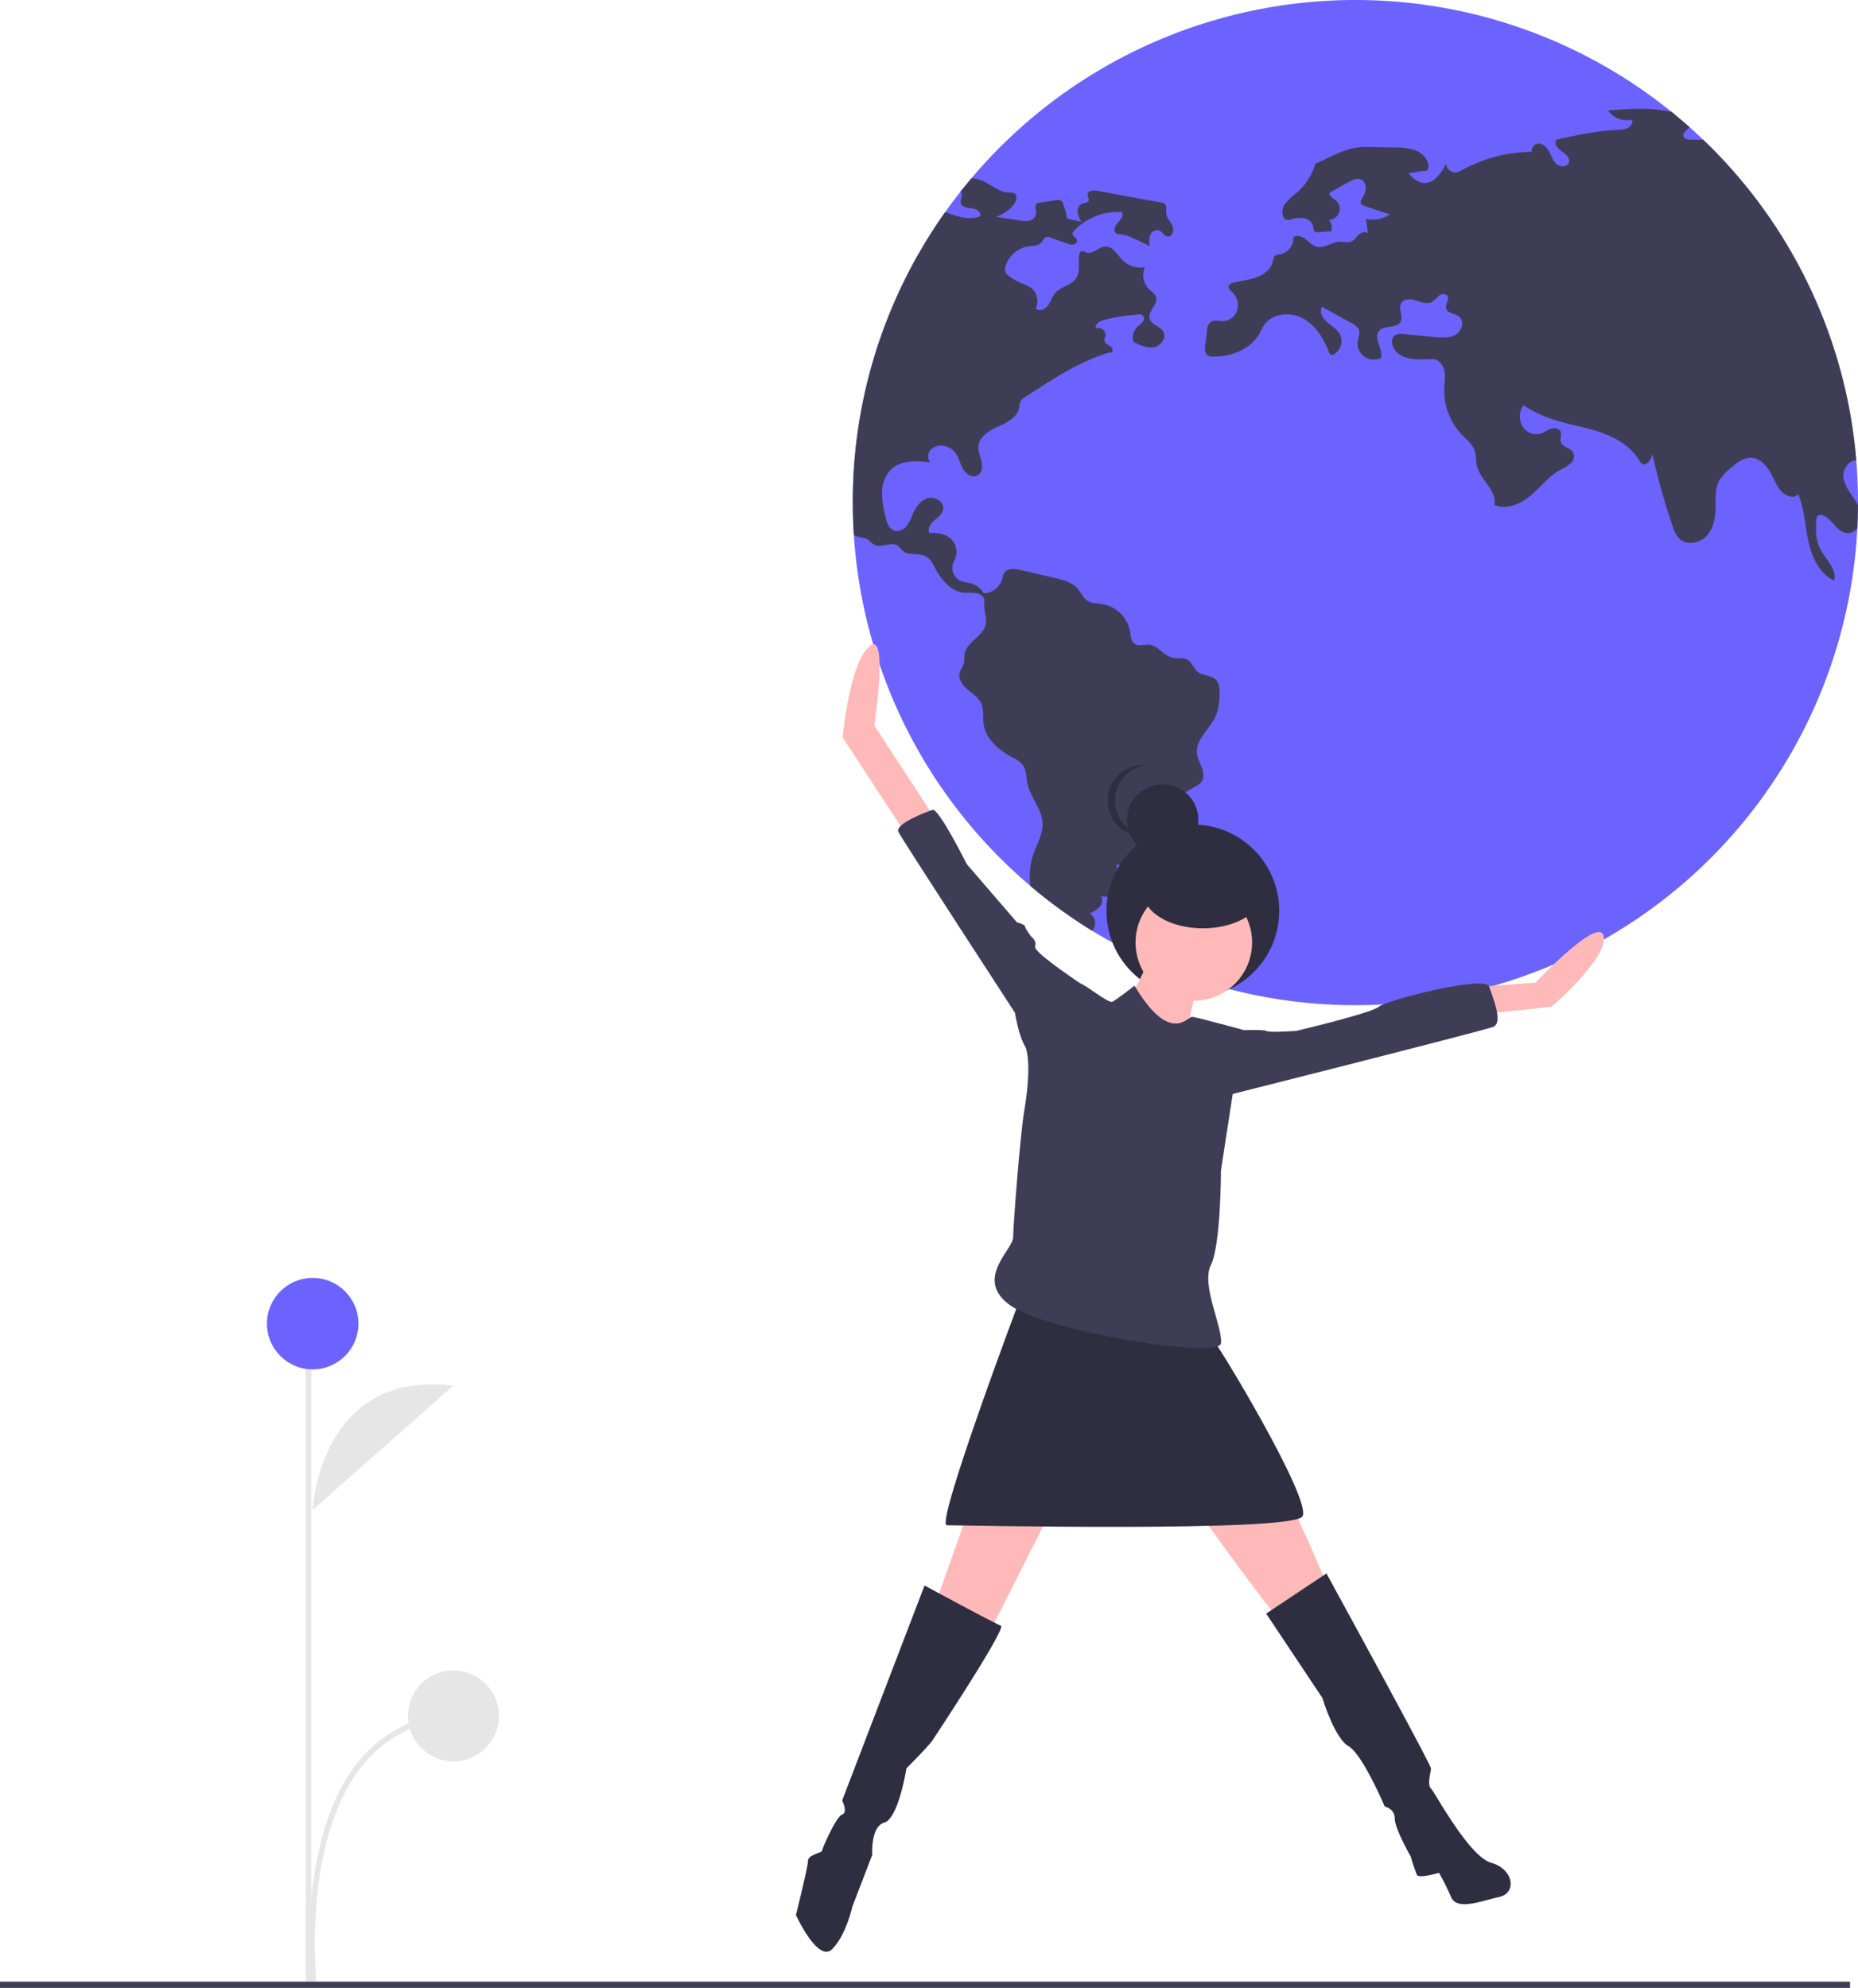
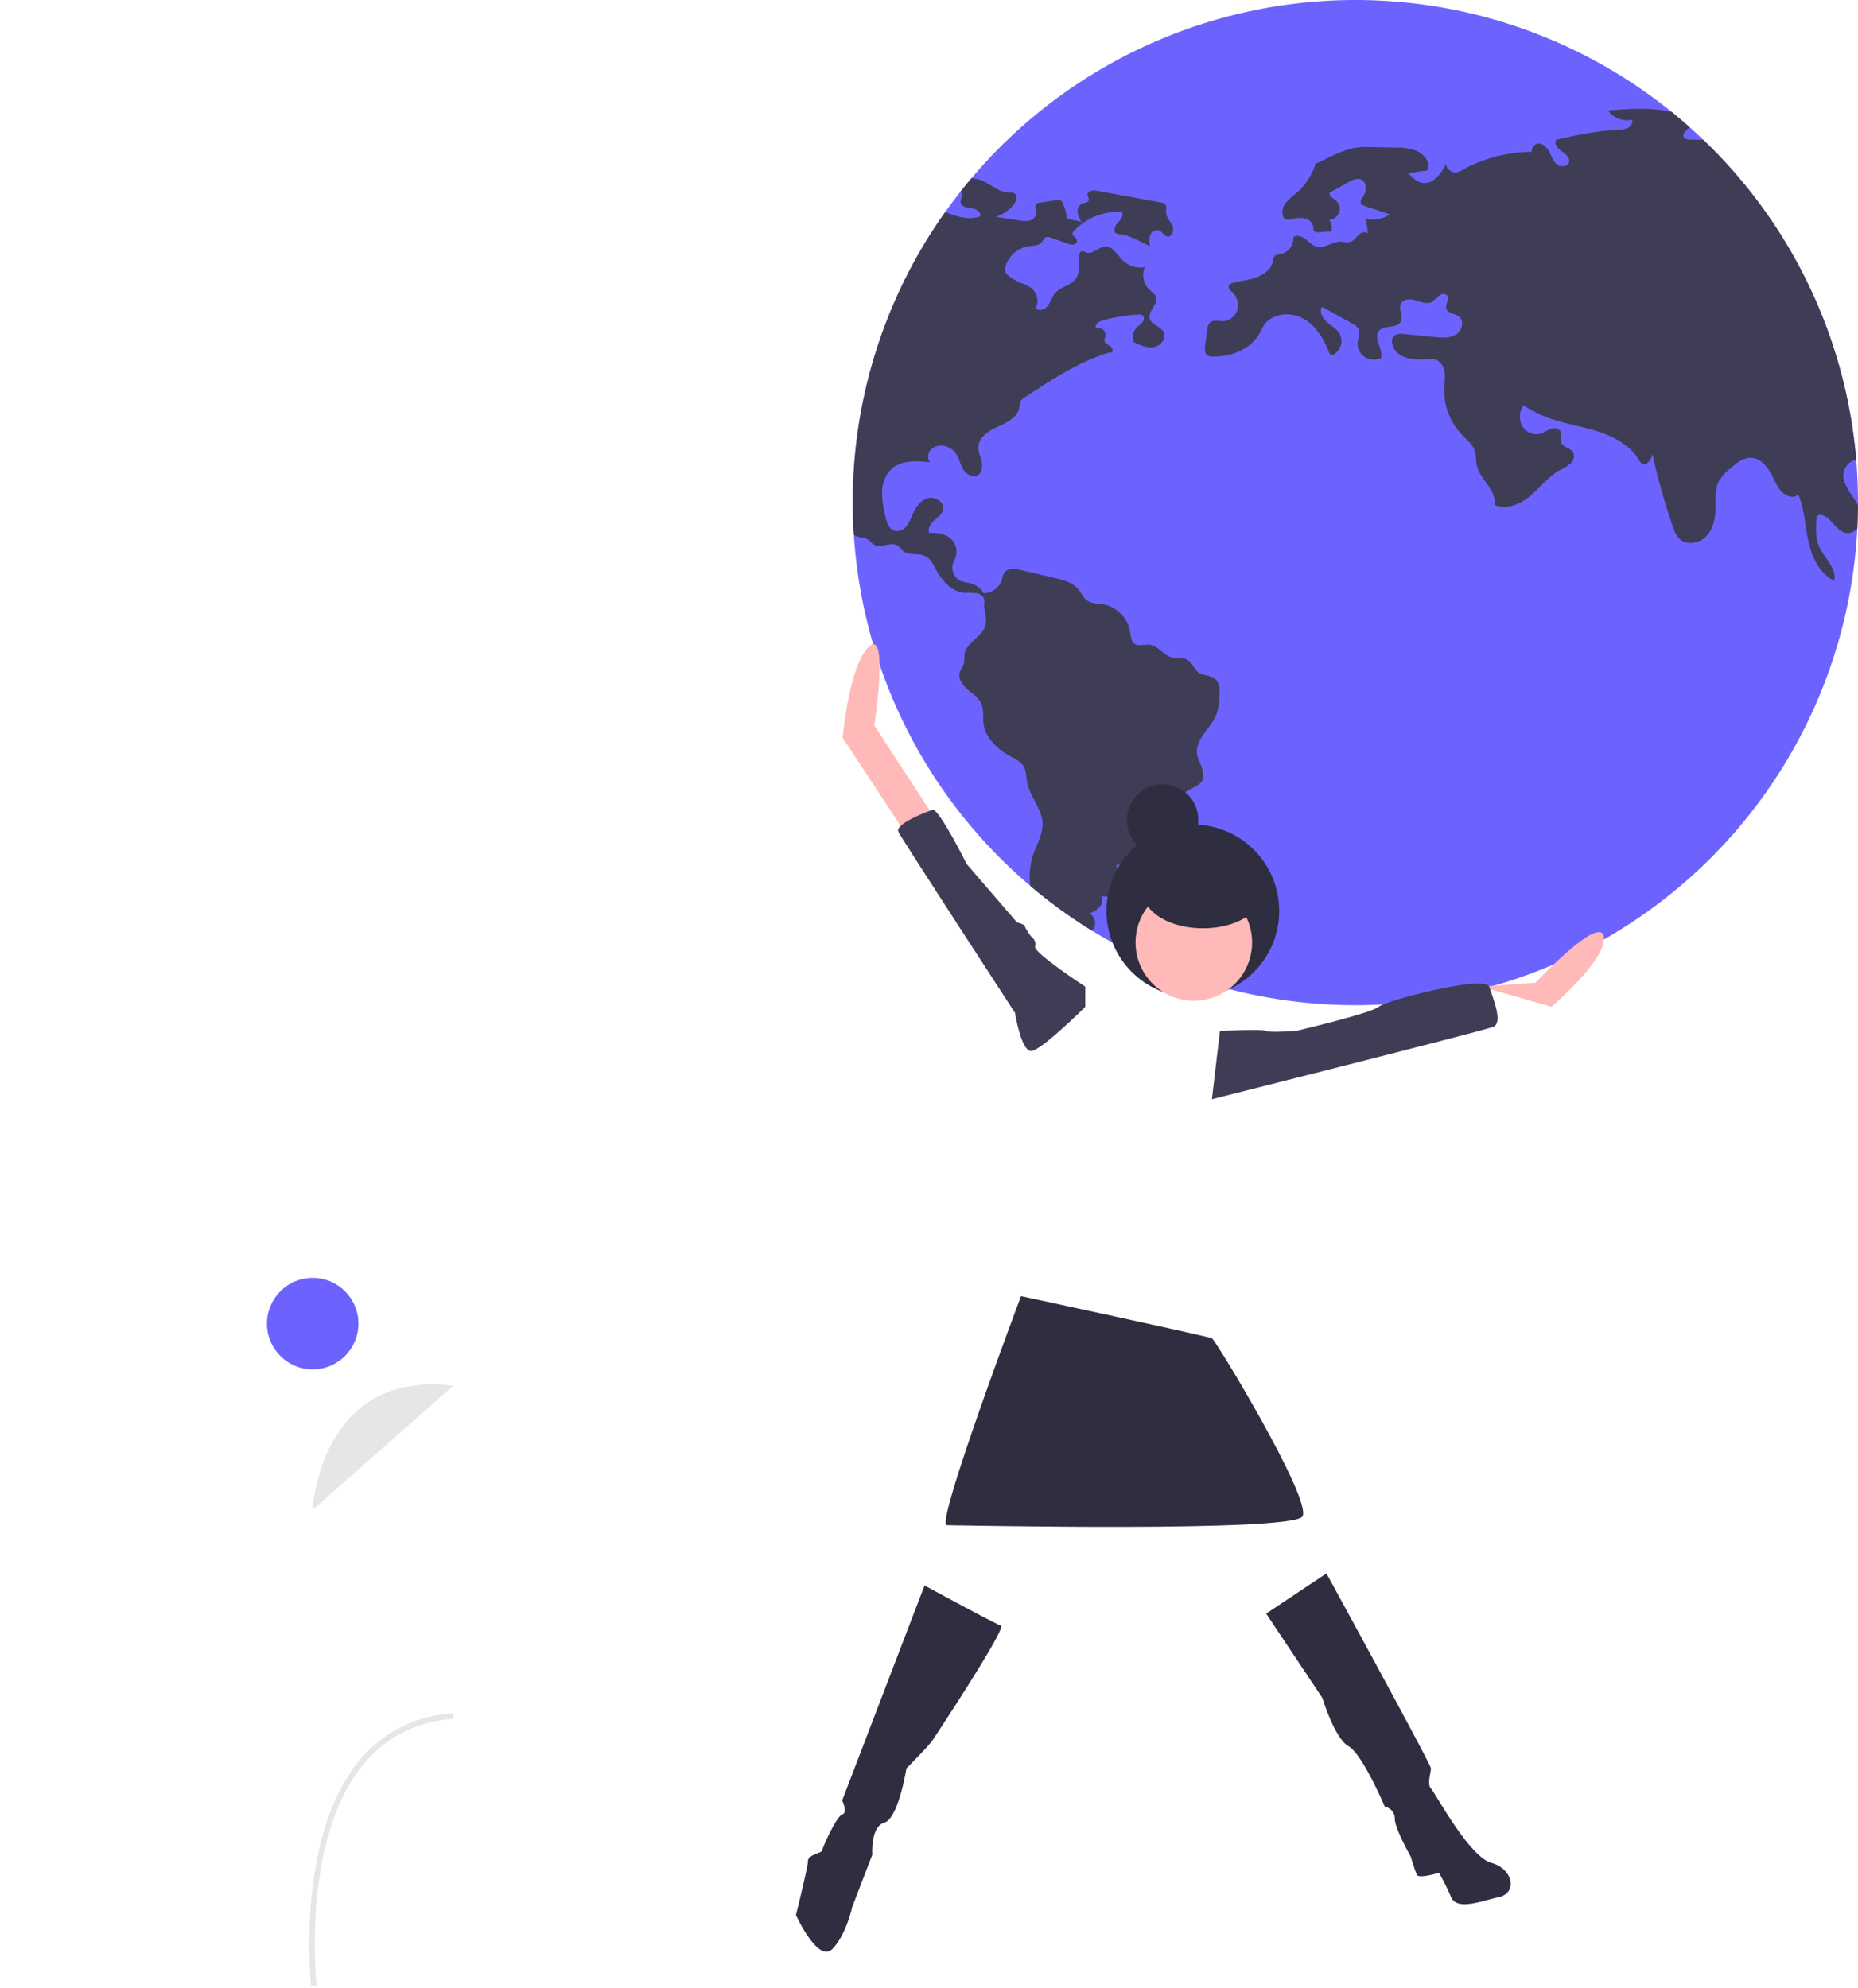
<svg xmlns="http://www.w3.org/2000/svg" data-name="Layer 1" width="666.856" height="713.509">
  <path d="M112.227 541.943s2.345-50.443 50.425-44.58M111.663 712.87c-.06-.528-5.735-53.09 17.242-80.908 8.48-10.266 19.844-16.016 33.774-17.087l.153 1.981c-13.37 1.029-24.268 6.536-32.391 16.368-22.44 27.162-16.863 78.902-16.805 79.421z" fill="#e6e6e6" />
-   <path fill="#e6e6e6" d="M109.72 490.367h2v221h-2z" />
  <circle cx="112.227" cy="475.082" r="16.417" fill="#6c63ff" />
-   <circle cx="162.755" cy="615.865" r="16.313" fill="#e6e6e6" />
  <path d="M666.856 180.387v1.08q-.037 4.068-.233 8.099a180.387 180.387 0 01-360.172 2.356q-.369-5.725-.369-11.535a179.493 179.493 0 0133.17-104.269q2.595-3.681 5.399-7.227a188.583 188.583 0 013.951-4.848A180.42 180.42 0 01599.99 40.188a179.61 179.61 0 016.394 5.424q2.503 2.227 4.92 4.553A179.899 179.899 0 01666.23 165.22q.626 7.51.626 15.167z" fill="#6c63ff" />
  <path d="M344.65 68.89a1.003 1.003 0 01.246.148c.97.798-.245 2.331-.098 3.595.172 1.62 2.332 1.976 3.964 2.136 1.632.171 3.693 1.484 2.92 2.932-4.098 1.412-8.246.025-12.43-1.583a179.494 179.494 0 00-33.17 104.269q0 5.816.369 11.535a4.662 4.662 0 001.116.601c1.227.466 2.65.38 3.78 1.043.896.528 1.497 1.46 2.393 1.951 2.564 1.4 6.123-1.288 8.516.38a22.004 22.004 0 011.755 1.792c2.208 1.915 5.84.626 8.393 2.062 1.645.92 2.491 2.76 3.375 4.43 2.196 4.172 5.755 8.27 10.455 8.602a28.155 28.155 0 014.442.147c1.448.332 2.871 1.595 2.638 3.056-.405 2.515.835 5.264.503 7.78-.6 4.601-7.117 6.614-7.67 11.216a27.71 27.71 0 01-.17 3.03c-.295 1.203-1.203 2.185-1.522 3.387-.614 2.27 1.018 4.54 2.797 6.062 1.792 1.534 3.927 2.86 4.909 4.995 1.03 2.27.527 4.908.859 7.375.736 5.387 5.387 9.375 10.173 11.952a10.622 10.622 0 013.976 2.896c1.227 1.78 1.104 4.123 1.521 6.246 1.006 5.19 5.375 9.473 5.498 14.762.086 3.768-2 7.179-3.252 10.725a24.752 24.752 0 00-1.117 11.584 181.251 181.251 0 0022.248 16.137 6.482 6.482 0 00.92-2.062 4.077 4.077 0 00-1.902-4.22 10.088 10.088 0 003.522-2.259 3.455 3.455 0 00.638-3.902c2.16.27 4.725.405 6.148-1.252 1.141-1.325 1.068-3.313.614-4.994-.454-1.693-1.215-3.326-1.228-5.08a91.382 91.382 0 0014.996-.503 9.734 9.734 0 00-4.565-5.719c2.258-.38 4.307-3.08 5.019-5.252a13.378 13.378 0 00.098-6.786 3.61 3.61 0 01-.074-1.767 3.477 3.477 0 011.792-1.73q5.596-3.221 11.191-6.43a6.747 6.747 0 001.792-1.313c1.166-1.387.994-3.46.393-5.167s-1.559-3.313-1.792-5.104c-.687-5.363 5.056-9.216 6.995-14.272a21.434 21.434 0 001.055-6.246c.16-2.282.172-4.92-1.57-6.38-1.682-1.412-4.296-1.093-6.05-2.406-1.608-1.203-2.16-3.522-3.915-4.491-1.595-.884-3.583-.32-5.362-.737-3.117-.724-5.08-4.319-8.271-4.65-1.792-.197-3.829.687-5.301-.356-1.301-.933-1.35-2.786-1.596-4.356a12.17 12.17 0 00-9.817-9.842c-1.853-.295-3.865-.184-5.448-1.203-1.595-1.03-2.32-2.957-3.583-4.393-2.013-2.294-5.203-3.117-8.185-3.816q-6.074-1.417-12.136-2.847c-2.148-.515-4.921-.785-6.087 1.104a8.302 8.302 0 00-.712 2.27 7.04 7.04 0 01-6.602 4.958 7.8 7.8 0 00-4.59-3.558 28.957 28.957 0 01-3.73-.884 5.227 5.227 0 01-2.257-7.252 6.511 6.511 0 00-1.117-7.817c-2.062-1.853-5.044-2.307-7.817-2.123-.724-1.583.491-3.362 1.792-4.516 1.313-1.141 2.896-2.27 3.178-3.988.454-2.7-2.994-4.749-5.608-3.951-2.614.81-4.283 3.35-5.387 5.853a17.653 17.653 0 01-2.172 4.16 4.264 4.264 0 01-4.123 1.693c-2.16-.552-2.982-3.116-3.46-5.276a34.407 34.407 0 01-1.154-8.848 11.55 11.55 0 013.338-8.05c3.57-3.288 9.068-2.97 13.89-2.442a3.538 3.538 0 01.369-4.663 5.302 5.302 0 014.81-1.178 6.6 6.6 0 013.718 2.221c1.375 1.67 1.767 3.94 2.798 5.83 1.043 1.901 3.375 3.521 5.277 2.503 1.656-.884 1.914-3.166 1.51-4.995-.418-1.816-1.29-3.595-1.142-5.46.282-3.547 3.976-5.694 7.228-7.155s6.97-3.436 7.485-6.97a6.513 6.513 0 01.393-2.012 3.934 3.934 0 011.46-1.374c9.486-6.271 19.143-12.628 29.99-16.051.565-.184.627.012 1.203-.123.81-.466.27-1.755-.503-2.27s-1.804-.92-2-1.829c-.135-.662.258-1.325.356-2a2.497 2.497 0 00-3.276-2.528c-.872-1.153.846-2.49 2.245-2.883a61.333 61.333 0 0112.824-2.086 2.283 2.283 0 011.46.245 1.735 1.735 0 01.11 2.38 13.44 13.44 0 01-1.95 1.78 5.36 5.36 0 00-1.4 5.387c2.27 1.153 4.725 2.344 7.24 1.939 2.504-.405 4.725-3.227 3.547-5.473-1.092-2.099-4.393-2.577-4.958-4.872-.663-2.687 3.142-5.08 2.283-7.706-.369-1.154-1.522-1.84-2.406-2.663a7.26 7.26 0 01-1.583-8.025 9.144 9.144 0 01-8-2.504c-1.915-1.926-3.436-4.982-6.16-4.884-2.492.074-4.64 2.982-6.97 2.099-.577-.221-1.179-.663-1.73-.405a1.43 1.43 0 00-.651 1.067c-.59 2.835.43 6.062-1.117 8.517-1.681 2.662-5.571 3.03-7.608 5.436-1.105 1.3-1.534 3.055-2.553 4.43s-3.166 2.258-4.393 1.055a6.047 6.047 0 00-1.644-7.363 15.812 15.812 0 00-3.632-1.767 21.557 21.557 0 01-4.062-2.258 4.025 4.025 0 01-1.485-1.595 3.668 3.668 0 01.098-2.528 10.332 10.332 0 018.21-6.798c1.62-.22 3.51-.147 4.59-1.387.564-.65.858-1.644 1.693-1.902a2.469 2.469 0 011.558.184c2.025.712 4.037 1.424 6.062 2.136a4.152 4.152 0 002.16.355 1.453 1.453 0 001.264-1.533c-.197-1.007-1.743-1.485-1.595-2.504a1.591 1.591 0 01.503-.859 21.683 21.683 0 0117.192-6.786c.76 1.264-.442 2.749-1.46 3.817-1.007 1.08-1.817 2.994-.59 3.816a3.233 3.233 0 001.608.368 14.021 14.021 0 014.295 1.3 81.717 81.717 0 016.172 2.995 7.782 7.782 0 01.147-3.976 2.7 2.7 0 013.191-1.73c1.203.466 1.816 2.061 3.105 2.209 1.705.196 2.38-2.332 1.669-3.903s-2.136-2.871-2.246-4.601c-.086-1.154.356-2.59-.565-3.289a2.441 2.441 0 00-1.092-.393q-11.56-2.116-23.131-4.246c-1.374-.257-3.35-.06-3.411 1.326-.037.785.662 1.558.355 2.27-.33.76-1.41.7-2.196.97a2.982 2.982 0 00-1.718 3.153 8.596 8.596 0 001.448 3.546c-1.51-.625-3.78-.736-5.289-1.374a20.356 20.356 0 00-1.325-5.092 1.797 1.797 0 00-2.344-1.448c-1.988.306-3.976.6-5.964.908a2.307 2.307 0 00-1.362.527c-.773.822-.012 2.135-.037 3.264a3.059 3.059 0 01-2.368 2.639 8.927 8.927 0 01-3.78-.05l-8.344-1.288a13.67 13.67 0 006.307-4.221c1.105-1.3 1.694-3.73.098-4.344a3.807 3.807 0 00-1.448-.11c-3.78.024-6.761-3.13-10.295-4.467a10.12 10.12 0 00-3.473-.638zM666.623 189.566a4.43 4.43 0 01-3.755 1.78c-3.84-.332-5.46-5.867-9.265-6.492a1.483 1.483 0 00-1.006.098c-.564.307-.663 1.067-.7 1.706-.159 3.166-.294 6.454.946 9.375 1.803 4.27 6.479 7.853 5.497 12.381-5.277-2.442-8.025-8.369-9.265-14.05-1.251-5.682-1.448-11.646-3.681-17.02-1.706 2.172-5.264.38-6.81-1.902-1.473-2.16-2.381-4.663-3.805-6.86-1.423-2.184-3.607-4.148-6.209-4.27-2.736-.123-5.117 1.754-7.203 3.534a16.67 16.67 0 00-4.48 4.982c-1.46 2.945-1.079 6.405-1.153 9.682-.073 3.534-.822 7.277-3.24 9.878-2.417 2.59-6.871 3.498-9.534 1.154a10.756 10.756 0 01-2.663-4.798 233.48 233.48 0 01-7.215-25.745c-.442 1.988-2.197 4.552-3.866 3.387a3.447 3.447 0 01-.883-1.154c-3.117-5.264-8.872-8.43-14.701-10.332-5.817-1.89-11.94-2.774-17.695-4.86a45.242 45.242 0 01-9.191-4.577 7.237 7.237 0 00-.442 7.387 5.918 5.918 0 006.65 2.786c1.277-.417 2.357-1.3 3.62-1.743 1.265-.429 2.97-.22 3.523 1.007.54 1.165-.27 2.577.135 3.804.6 1.853 3.411 2 4.393 3.693a3.42 3.42 0 01-.92 3.952 16.538 16.538 0 01-3.706 2.282c-4.124 2.295-7.056 6.21-10.664 9.253-3.608 3.055-8.7 5.276-12.995 3.325 1.018-5.19-5.154-8.995-6.296-14.16-.38-1.706-.184-3.51-.711-5.167-.773-2.405-2.909-4.05-4.651-5.866a23.056 23.056 0 01-6.32-16.75c.098-2.135.491-4.307 0-6.393-.478-2.074-2.209-4.086-4.344-4-4.871.22-11.02.588-13.572-3.571-.92-1.485-1.313-3.657.013-4.798.932-.798 2.307-.724 3.521-.602 3.67.356 7.326.724 10.995 1.08 2.565.246 5.338.454 7.547-.883s3.166-4.909 1.117-6.492c-1.485-1.153-4.16-1.092-4.602-2.92-.356-1.534 1.338-3.265.417-4.553-.65-.908-2.123-.663-3.018.024a19.721 19.721 0 01-2.54 2.222c-1.755.908-3.841.036-5.731-.553s-4.418-.638-5.326 1.117c-1.03 1.951.896 4.528-.11 6.491-1.35 2.59-5.89 1.117-7.78 3.35-2.16 2.553 1.472 6.382.748 9.646a6.013 6.013 0 01-5.927-.332 5.738 5.738 0 01-2.479-5.35c.172-1.472.945-2.982.43-4.368a5.1 5.1 0 00-2.59-2.369q-5.337-2.963-10.675-5.902c-.994 1.84.257 4.11 1.828 5.497 1.559 1.375 3.522 2.418 4.553 4.234a5.564 5.564 0 01-2.086 7.338 1.294 1.294 0 01-1.068.184 1.48 1.48 0 01-.687-.92c-1.878-4.823-4.712-9.572-9.228-12.087-4.528-2.528-11.02-2-13.99 2.233-.699 1.006-1.177 2.16-1.79 3.227-3.253 5.657-10.247 8.332-16.776 8.16a3.233 3.233 0 01-1.828-.429c-1.055-.724-1.006-2.27-.847-3.546.233-1.804.454-3.596.687-5.4a4.324 4.324 0 011.19-2.957c1.216-.957 2.958-.356 4.504-.38a5.673 5.673 0 005.166-3.988 6.41 6.41 0 00-1.791-6.381c-.7-.663-1.645-1.498-1.276-2.393a1.989 1.989 0 011.386-.933c2.761-.798 5.694-1.006 8.406-1.963 2.724-.945 5.363-2.884 6.013-5.694.196-.86.282-1.902 1.055-2.332a3.418 3.418 0 011.227-.245 5.972 5.972 0 005.117-6.222c1.301-.908 3.13-.233 4.394.737 1.251.97 2.368 2.245 3.902 2.662 2.859.786 5.62-1.754 8.59-1.767 1.251 0 2.54.442 3.706.013 1.19-.43 1.902-1.608 2.81-2.48.92-.883 2.515-1.41 3.362-.465-.245-1.78-.479-3.547-.724-5.314a10.445 10.445 0 008.504-1.546c-3.092-1.043-6.172-2.086-9.265-3.13a2 2 0 01-.871-.465c-.675-.724 0-1.853.54-2.676 1.313-1.975 1.534-5.227-.626-6.209-1.472-.675-3.154.135-4.565.92-2.258 1.252-4.516 2.516-6.774 3.768-.208 1.288 1.363 2.025 2.332 2.884a3.91 3.91 0 01-2.552 6.835 4.898 4.898 0 01.87 4.135l-4.552.331a1.955 1.955 0 01-1.472-.294c-.491-.43-.418-1.19-.54-1.829a3.95 3.95 0 00-3.338-2.908 11.523 11.523 0 00-4.65.43 2.834 2.834 0 01-2.013-.05 2.008 2.008 0 01-.786-1.006 5.13 5.13 0 011.031-4.933 28.238 28.238 0 013.878-3.57 22.606 22.606 0 006.737-10.431c2.503-1.056 5.092-2.479 7.608-3.534a30.393 30.393 0 016.32-2.123 29.864 29.864 0 016.197-.295c2.822.05 5.657.098 8.479.16a20.407 20.407 0 017.424 1.067c2.32.958 4.369 3.031 4.528 5.535a1.7 1.7 0 01-.552 1.558 1.988 1.988 0 01-1.068.246c-2.343.073-3.337.662-5.681.748 1.485 1.583 3.153 3.252 5.313 3.534 3.804.491 6.54-3.448 8.296-6.872a3.349 3.349 0 003.497 3.105 7.053 7.053 0 002.638-1.03 51.899 51.899 0 0124.604-6.357 2.65 2.65 0 012.025-2.92c1.755-.344 3.325 1.165 4.172 2.736.834 1.57 1.362 3.386 2.712 4.565 1.337 1.178 3.927 1.116 4.454-.577.516-1.632-1.19-3.031-2.601-4-1.424-.958-2.908-2.737-1.951-4.16 7.215-1.608 14.492-3.203 21.892-3.522a9.316 9.316 0 003.68-.639 2.861 2.861 0 001.719-3.03 8.367 8.367 0 01-8.713-3.29c7.596-.625 15.548-1.177 22.85.528l6.393 5.424c-1.215 1.264-2.835 2.455-1.951 3.718a2.72 2.72 0 002.245.774c1.546.024 3.093.06 4.626.06A179.9 179.9 0 01666.23 165.22c-2.577-.098-4.945 3.166-4.614 6.013.393 3.3 2.774 5.951 4.48 8.798a13.408 13.408 0 01.76 1.436z" fill="#3f3d56" />
  <circle cx="428.126" cy="326.94" r="31" fill="#2f2e41" />
-   <path d="M413.328 342.601s-10.097 22.358-12.982 23.08 23.8 13.702 23.8 13.702 5.049-27.406 7.212-28.848-18.03-7.934-18.03-7.934zM353.467 525.791l-18.752 52.649 20.194 7.934 34.619-68.516-36.061 7.933zM419.098 527.234s37.503 52.649 39.667 53.37 17.31-12.26 17.31-12.26-18.753-45.438-24.522-47.601-32.455 6.49-32.455 6.49z" fill="#ffb9b9" />
  <path d="M331.83 569.064l-29.57 77.171s2.164 4.327 0 5.049-7.212 12.26-7.212 12.982-5.049 1.442-5.049 3.606-4.327 19.473-4.327 19.473 7.933 17.309 12.982 12.26 7.212-15.145 7.212-15.145l7.212-18.752s-.72-10.097 4.328-11.54 7.933-19.473 7.933-19.473 7.934-7.933 9.376-10.097 26.685-40.388 24.521-41.11-27.406-14.424-27.406-14.424zM454.438 579.162l21.636-14.425s37.504 68.516 37.504 69.959-1.443 5.77 0 7.212 13.703 24.521 21.636 26.685 9.376 10.818 2.885 12.26-15.146 5.05-17.31 0a79.371 79.371 0 00-4.327-8.654s-7.212 2.164-7.933.721a66.371 66.371 0 01-2.164-6.49s-5.77-10.098-5.77-13.704-3.605-4.327-3.605-4.327-7.934-18.752-12.982-21.637-9.376-17.31-9.376-17.31z" fill="#2f2e41" />
  <circle cx="428.474" cy="338.274" r="20.915" fill="#ffb9b9" />
  <path d="M366.449 465.209s-30.956 82.234-26.628 82.234 124.043 2.604 127.649-3.165-31.063-63.202-32.505-63.924-68.516-15.145-68.516-15.145z" fill="#2f2e41" />
-   <path d="M335.436 293.558L313.8 260.382s5.35-34.802-1.862-28.311-9.495 32.704-9.495 32.704l25.06 38.16zM531.608 354.14l19.473-1.442s23.08-24.521 24.522-16.588-18.752 25.243-18.752 25.243l-26.685 2.885z" fill="#ffb9b9" />
+   <path d="M335.436 293.558L313.8 260.382s5.35-34.802-1.862-28.311-9.495 32.704-9.495 32.704l25.06 38.16zM531.608 354.14l19.473-1.442s23.08-24.521 24.522-16.588-18.752 25.243-18.752 25.243z" fill="#ffb9b9" />
  <path d="M389.528 361.353v-7.212s-18.752-12.261-18.03-14.425-1.443-3.606-1.443-3.606-2.164-2.885-2.164-3.606-2.885-1.442-2.885-1.442l-18.03-20.916s-10.097-20.194-12.261-19.473-13.703 5.049-12.26 7.934 41.83 64.91 41.83 64.91 2.164 13.703 5.77 13.703 19.473-15.867 19.473-15.867zM437.85 370.008s15.866-.722 16.588 0 10.818 0 10.818 0 27.406-6.491 29.57-8.655 38.225-11.54 39.667-7.212 5.048 12.982 1.442 14.424-100.97 25.964-100.97 25.964z" fill="#3f3d56" />
  <circle cx="417.282" cy="294.313" r="12.827" fill="#2f2e41" />
-   <path d="M400.179 287.365a12.829 12.829 0 0111.49-12.758 12.971 12.971 0 00-1.335-.07 12.827 12.827 0 100 25.656 12.968 12.968 0 001.336-.07 12.829 12.829 0 01-11.491-12.758z" fill="#2f2e41" />
  <ellipse cx="431.732" cy="320.367" rx="21.379" ry="12.827" fill="#2f2e41" />
-   <path d="M407.198 353.78s-6.491 5.049-7.934 5.77-10.097-6.491-11.54-6.491-20.194 21.637-20.194 21.637 3.485 4.014 0 24.521c-1.306 7.691-3.9 40.572-3.9 44.9s-14.13 14.961-1.148 24.337 75.007 19.473 75.728 13.703-7.212-20.915-3.606-28.127 3.606-33.898 3.606-33.898l4.327-28.127 3.606-22.358s-16.948-4.688-18.39-4.688-7.934 10.097-20.555-11.179zM0 711.268h664v2.241H0z" fill="#3f3d56" />
</svg>